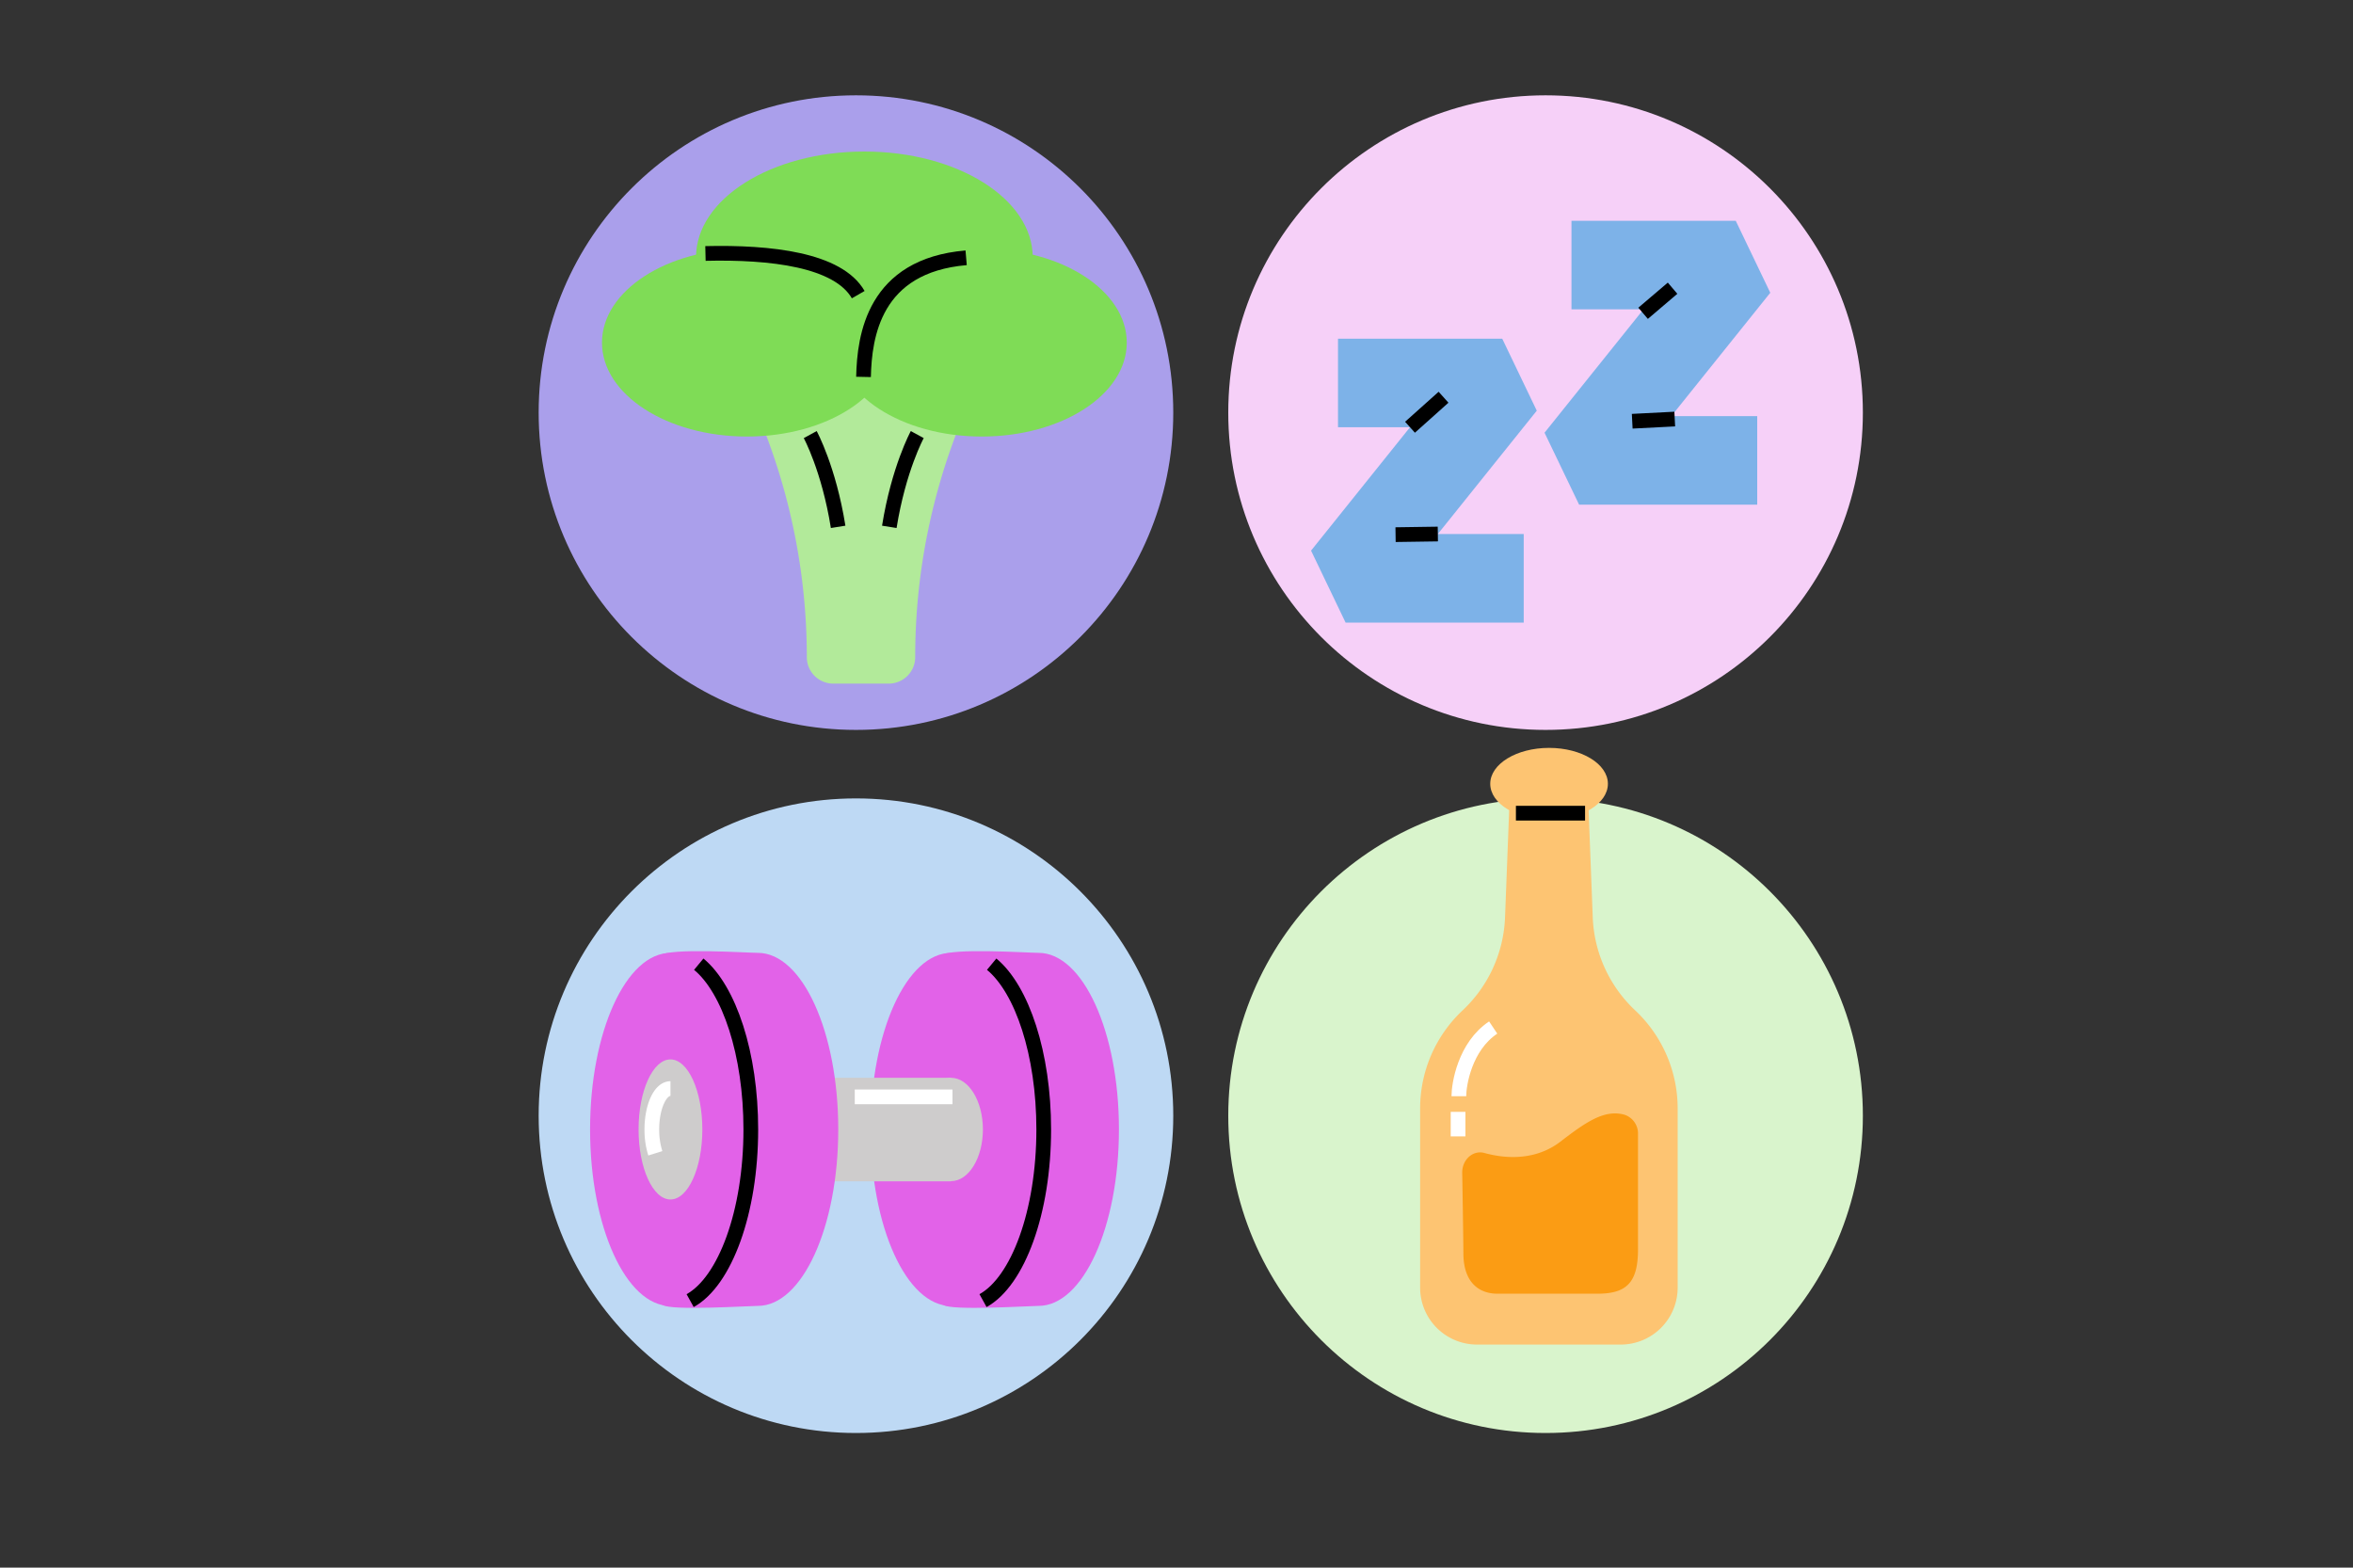
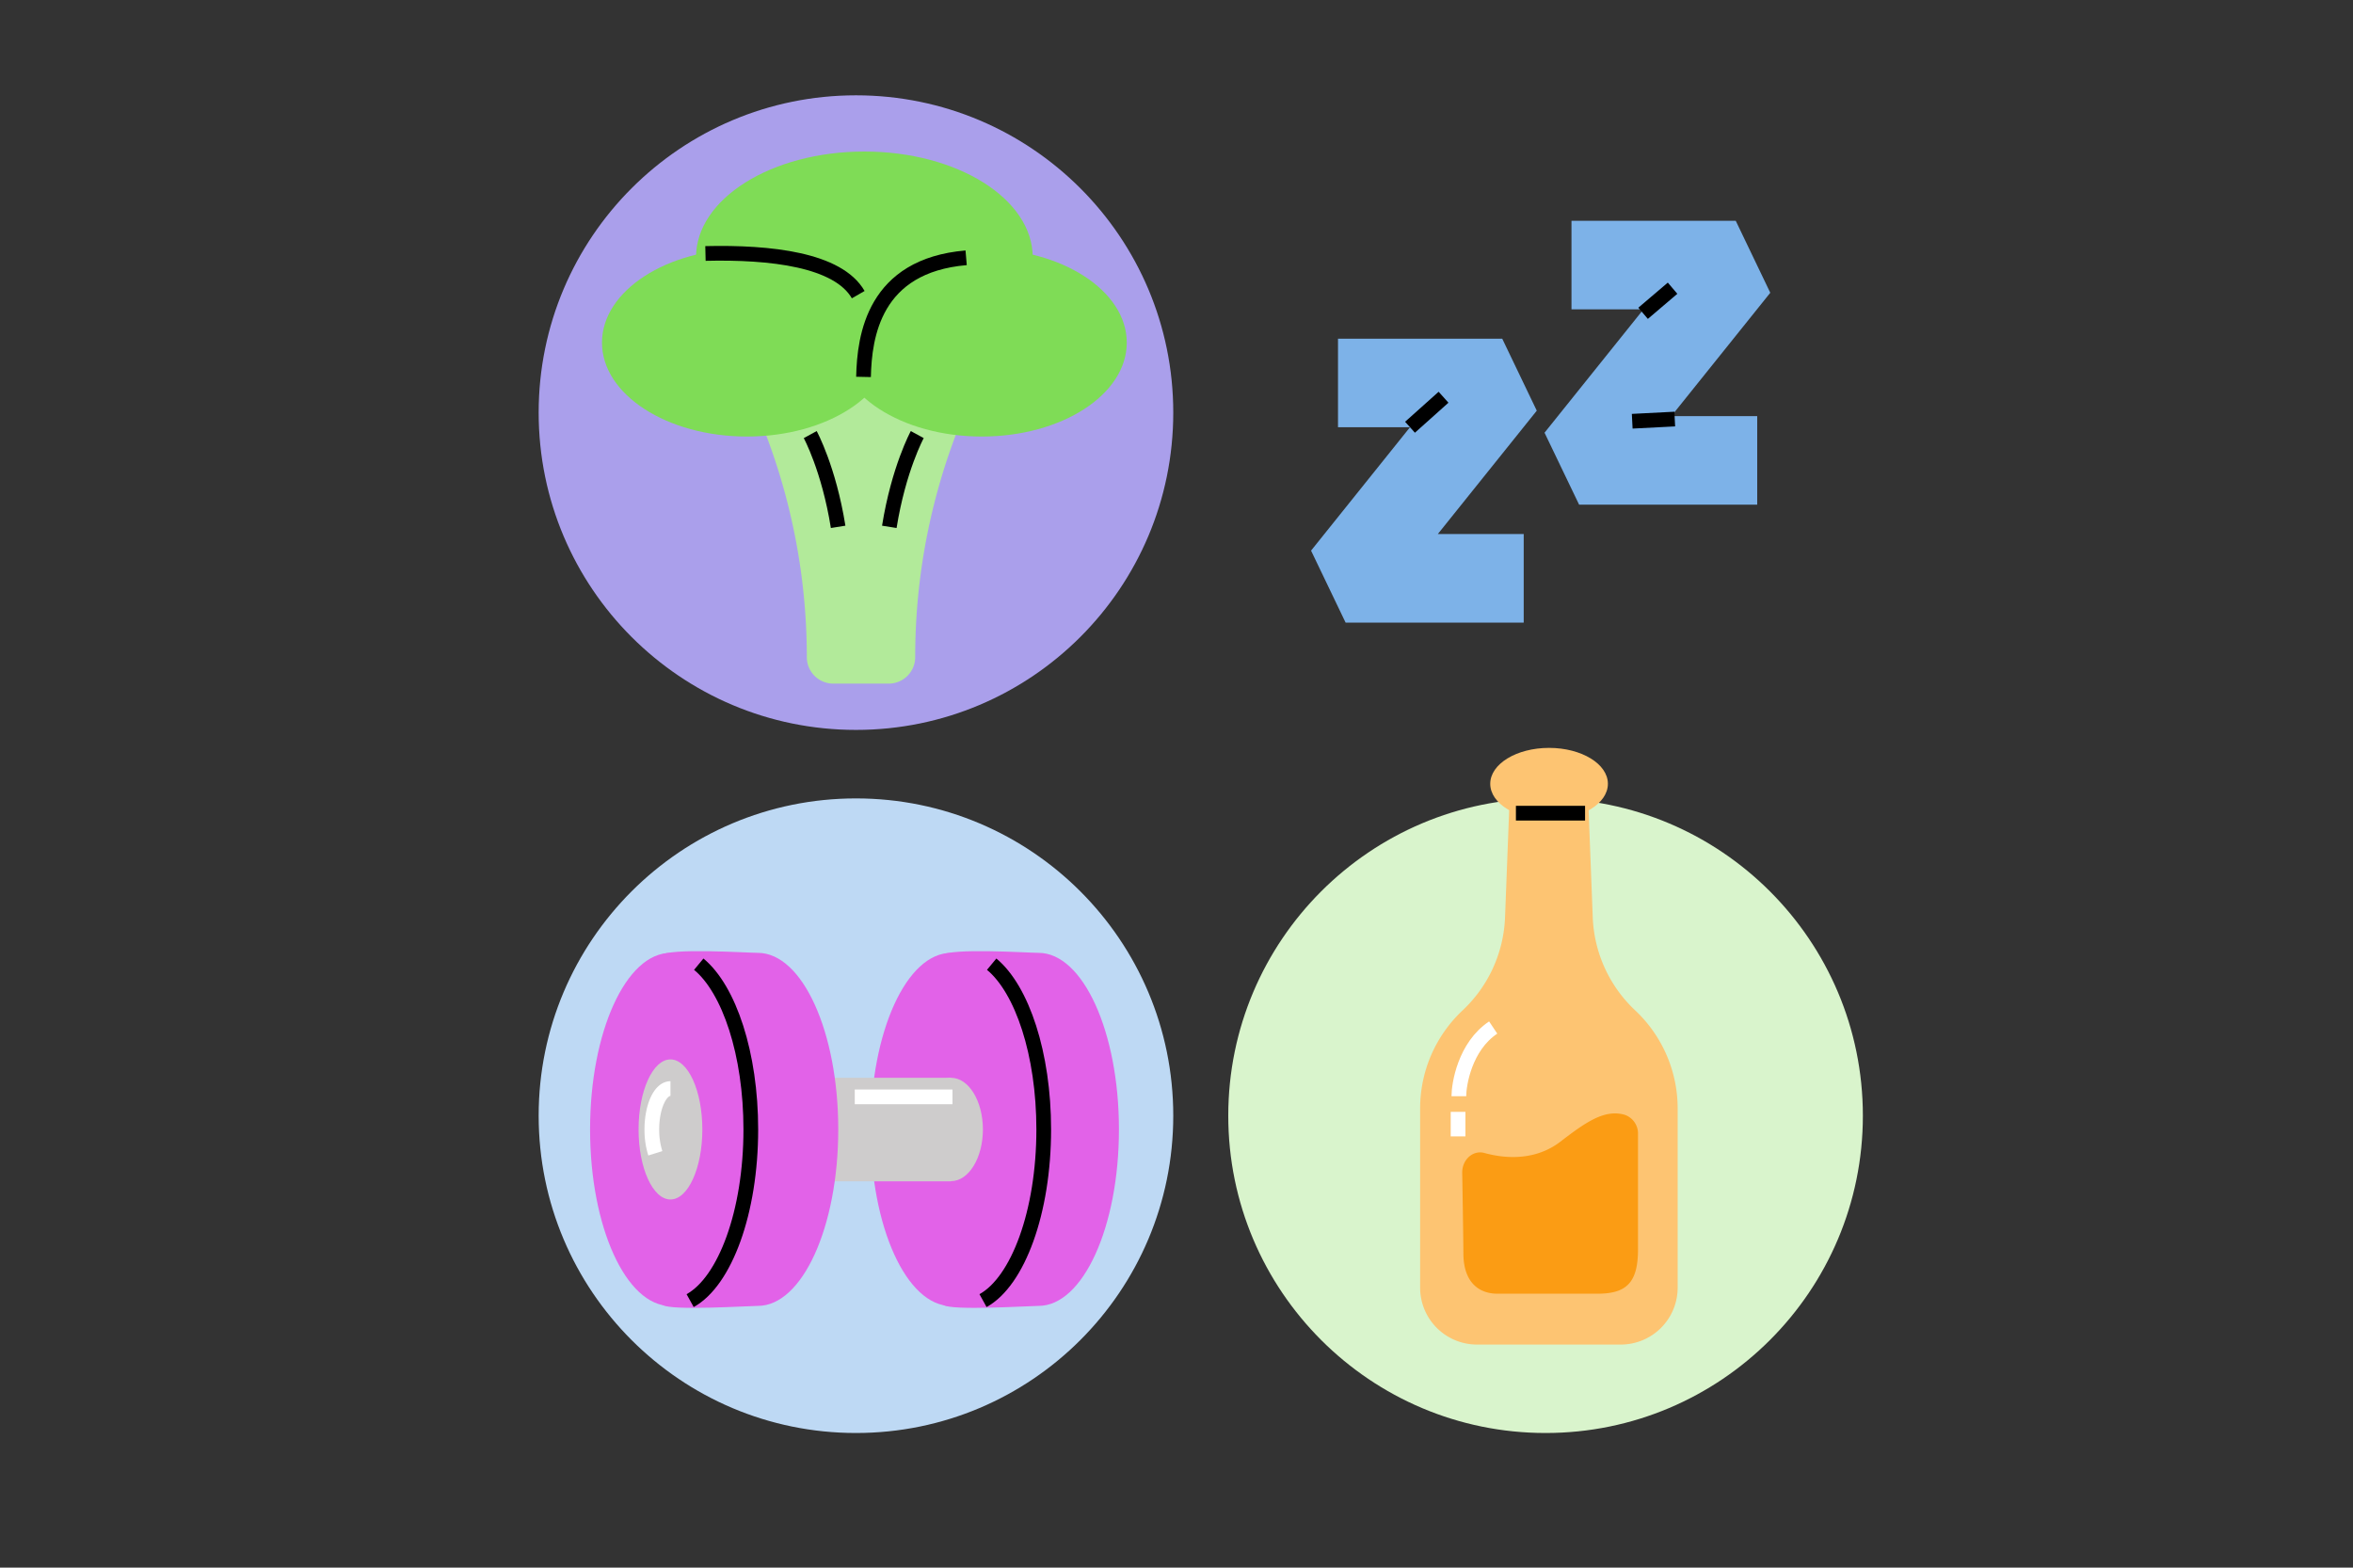
<svg xmlns="http://www.w3.org/2000/svg" viewBox="0 0 800 533">
  <rect x="0" y="0" width="800" height="533" fill="#333333" stroke="none" />
  <g id="Layer_4" data-name="Layer 4">
    <circle cx="291.02" cy="140.29" r="107.88" fill="#aa9feb" />
-     <circle cx="525.48" cy="140.29" r="107.88" fill="#f6d0f8" />
    <circle cx="291.02" cy="379.34" r="107.88" fill="#bed9f4" />
    <circle cx="525.48" cy="379.34" r="107.88" fill="#d9f4cc" />
    <path d="M302.16,232.43H283.31a9,9,0,0,1-9-9h0a212.82,212.82,0,0,0-29.18-107.56l-6.2-10.58H346.54L341,114.59a212.89,212.89,0,0,0-29.84,108.69v.14A9,9,0,0,1,302.16,232.43Z" fill="#b2ea9a" />
    <ellipse cx="293.88" cy="87.48" rx="57.24" ry="35.96" fill="#7fdc56" />
    <ellipse cx="253.96" cy="116.49" rx="49.29" ry="31.93" fill="#7fdc56" />
    <ellipse cx="333.8" cy="116.49" rx="49.29" ry="31.93" fill="#7fdc56" />
    <path d="M275.47,147.76s6.33,11.6,9.49,31.37" fill="none" stroke="#000" stroke-miterlimit="10" stroke-width="5" />
    <path d="M311.86,147.76s-6.33,11.6-9.5,31.37" fill="none" stroke="#000" stroke-miterlimit="10" stroke-width="5" />
    <path d="M293.59,128.15c.3-13.89,3.55-37.84,34.89-40.5" fill="none" stroke="#000" stroke-miterlimit="10" stroke-width="5" />
    <path d="M239.85,86.18c22.15-.53,45.09,2.1,51.94,14" fill="none" stroke="#000" stroke-miterlimit="10" stroke-width="5" />
    <path d="M380.43,384c0,33.14-12.23,60-27.32,60-3.07,0-29.64,1.71-32.4-.33-10.79-8,5.07-33.27,5.07-59.68,0-25.44-15.95-50.4-5.77-59.14,3.08-2.65,29.59-.88,33.1-.88C368.2,324,380.43,350.86,380.43,384Z" fill="#e262e8" />
    <ellipse cx="323.34" cy="384.01" rx="27.33" ry="60.02" fill="#e262e8" />
    <ellipse cx="323.34" cy="384.02" rx="10.84" ry="17.57" fill="#cecccc" />
    <rect x="262.51" y="366.45" width="60.83" height="35.2" fill="#cecccc" />
    <path d="M285,384c0,33.14-12.23,60-27.33,60-3.06,0-29.64,1.71-32.39-.33-10.79-8,5.07-33.27,5.07-59.68,0-25.44-15.95-50.4-5.78-59.14,3.09-2.65,29.59-.88,33.1-.88C272.81,324,285,350.86,285,384Z" fill="#e262e8" />
    <ellipse cx="227.95" cy="384.01" rx="27.33" ry="60.02" fill="#e262e8" />
    <ellipse cx="227.95" cy="384.01" rx="10.84" ry="23.81" fill="#cecccc" />
    <line x1="290.61" y1="372.93" x2="323.83" y2="372.93" fill="none" stroke="#fff" stroke-miterlimit="10" stroke-width="5" />
    <path d="M222.81,392.12a26.39,26.39,0,0,1-1.19-8.11c0-7.68,2.83-13.9,6.33-13.9" fill="none" stroke="#fff" stroke-miterlimit="10" stroke-width="5" />
    <path d="M237.57,327.82c10.35,8.55,17.7,30.48,17.7,56.19,0,28.08-8.78,51.65-20.63,58.2" fill="none" stroke="#000" stroke-miterlimit="10" stroke-width="5" />
    <path d="M337.16,327.82c10.34,8.55,17.7,30.48,17.7,56.19,0,28.08-8.78,51.65-20.64,58.2" fill="none" stroke="#000" stroke-miterlimit="10" stroke-width="5" />
    <polygon points="518.05 211.68 457.49 211.68 445.75 187.21 479.39 145.26 454.91 145.26 454.91 115.16 510.75 115.16 522.49 139.63 488.85 181.57 518.05 181.57 518.05 211.68" fill="#7db2e8" />
    <polygon points="597.44 171.58 536.88 171.58 525.13 147.12 558.77 105.17 534.29 105.17 534.29 75.07 590.14 75.07 601.88 99.54 568.24 141.48 597.44 141.48 597.44 171.58" fill="#7db2e8" />
    <line x1="479.39" y1="145.26" x2="490.79" y2="135.06" fill="none" stroke="#000" stroke-miterlimit="10" stroke-width="5" />
-     <line x1="488.85" y1="181.57" x2="474.48" y2="181.78" fill="none" stroke="#000" stroke-miterlimit="10" stroke-width="5" />
    <line x1="558.64" y1="106.52" x2="568.66" y2="97.99" fill="none" stroke="#000" stroke-miterlimit="10" stroke-width="5" />
    <line x1="569.4" y1="142.48" x2="554.94" y2="143.22" fill="none" stroke="#000" stroke-miterlimit="10" stroke-width="5" />
    <path d="M570.39,437.8V376.9a45.76,45.76,0,0,0-14.45-33.38h0a45.81,45.81,0,0,1-14.42-31.61l-1.71-44.47h-26.4l-1.71,44.47a45.81,45.81,0,0,1-14.42,31.61h0a45.76,45.76,0,0,0-14.45,33.38v60.9a19.35,19.35,0,0,0,19.35,19.35H551A19.35,19.35,0,0,0,570.39,437.8Z" fill="#fdc472" />
    <ellipse cx="526.67" cy="266.49" rx="20" ry="12.21" fill="#fdc472" />
    <path d="M497.14,398.78c-.08-4.47,3.65-7.83,7.53-6.77,10.54,2.88,19.45,1.08,25.83-3.83,8.94-6.88,15.12-11.08,21.88-9.15a6.73,6.73,0,0,1,4.53,6.61V424.7c0,11.22-3.74,15.16-13.78,15.16h-34c-6.24,0-11.59-3.79-11.59-13.77C497.5,420,497.29,407.53,497.14,398.78Z" fill="#fb9c14" />
    <path d="M515.4,276.48h23.51" fill="none" stroke="#000" stroke-miterlimit="10" stroke-width="5" />
    <path d="M496,372.71c0-4,2-16.89,11.67-23.35" fill="none" stroke="#fff" stroke-miterlimit="10" stroke-width="5" />
    <line x1="495.73" y1="378.03" x2="495.73" y2="386.37" fill="none" stroke="#fff" stroke-miterlimit="10" stroke-width="5" />
  </g>
</svg>